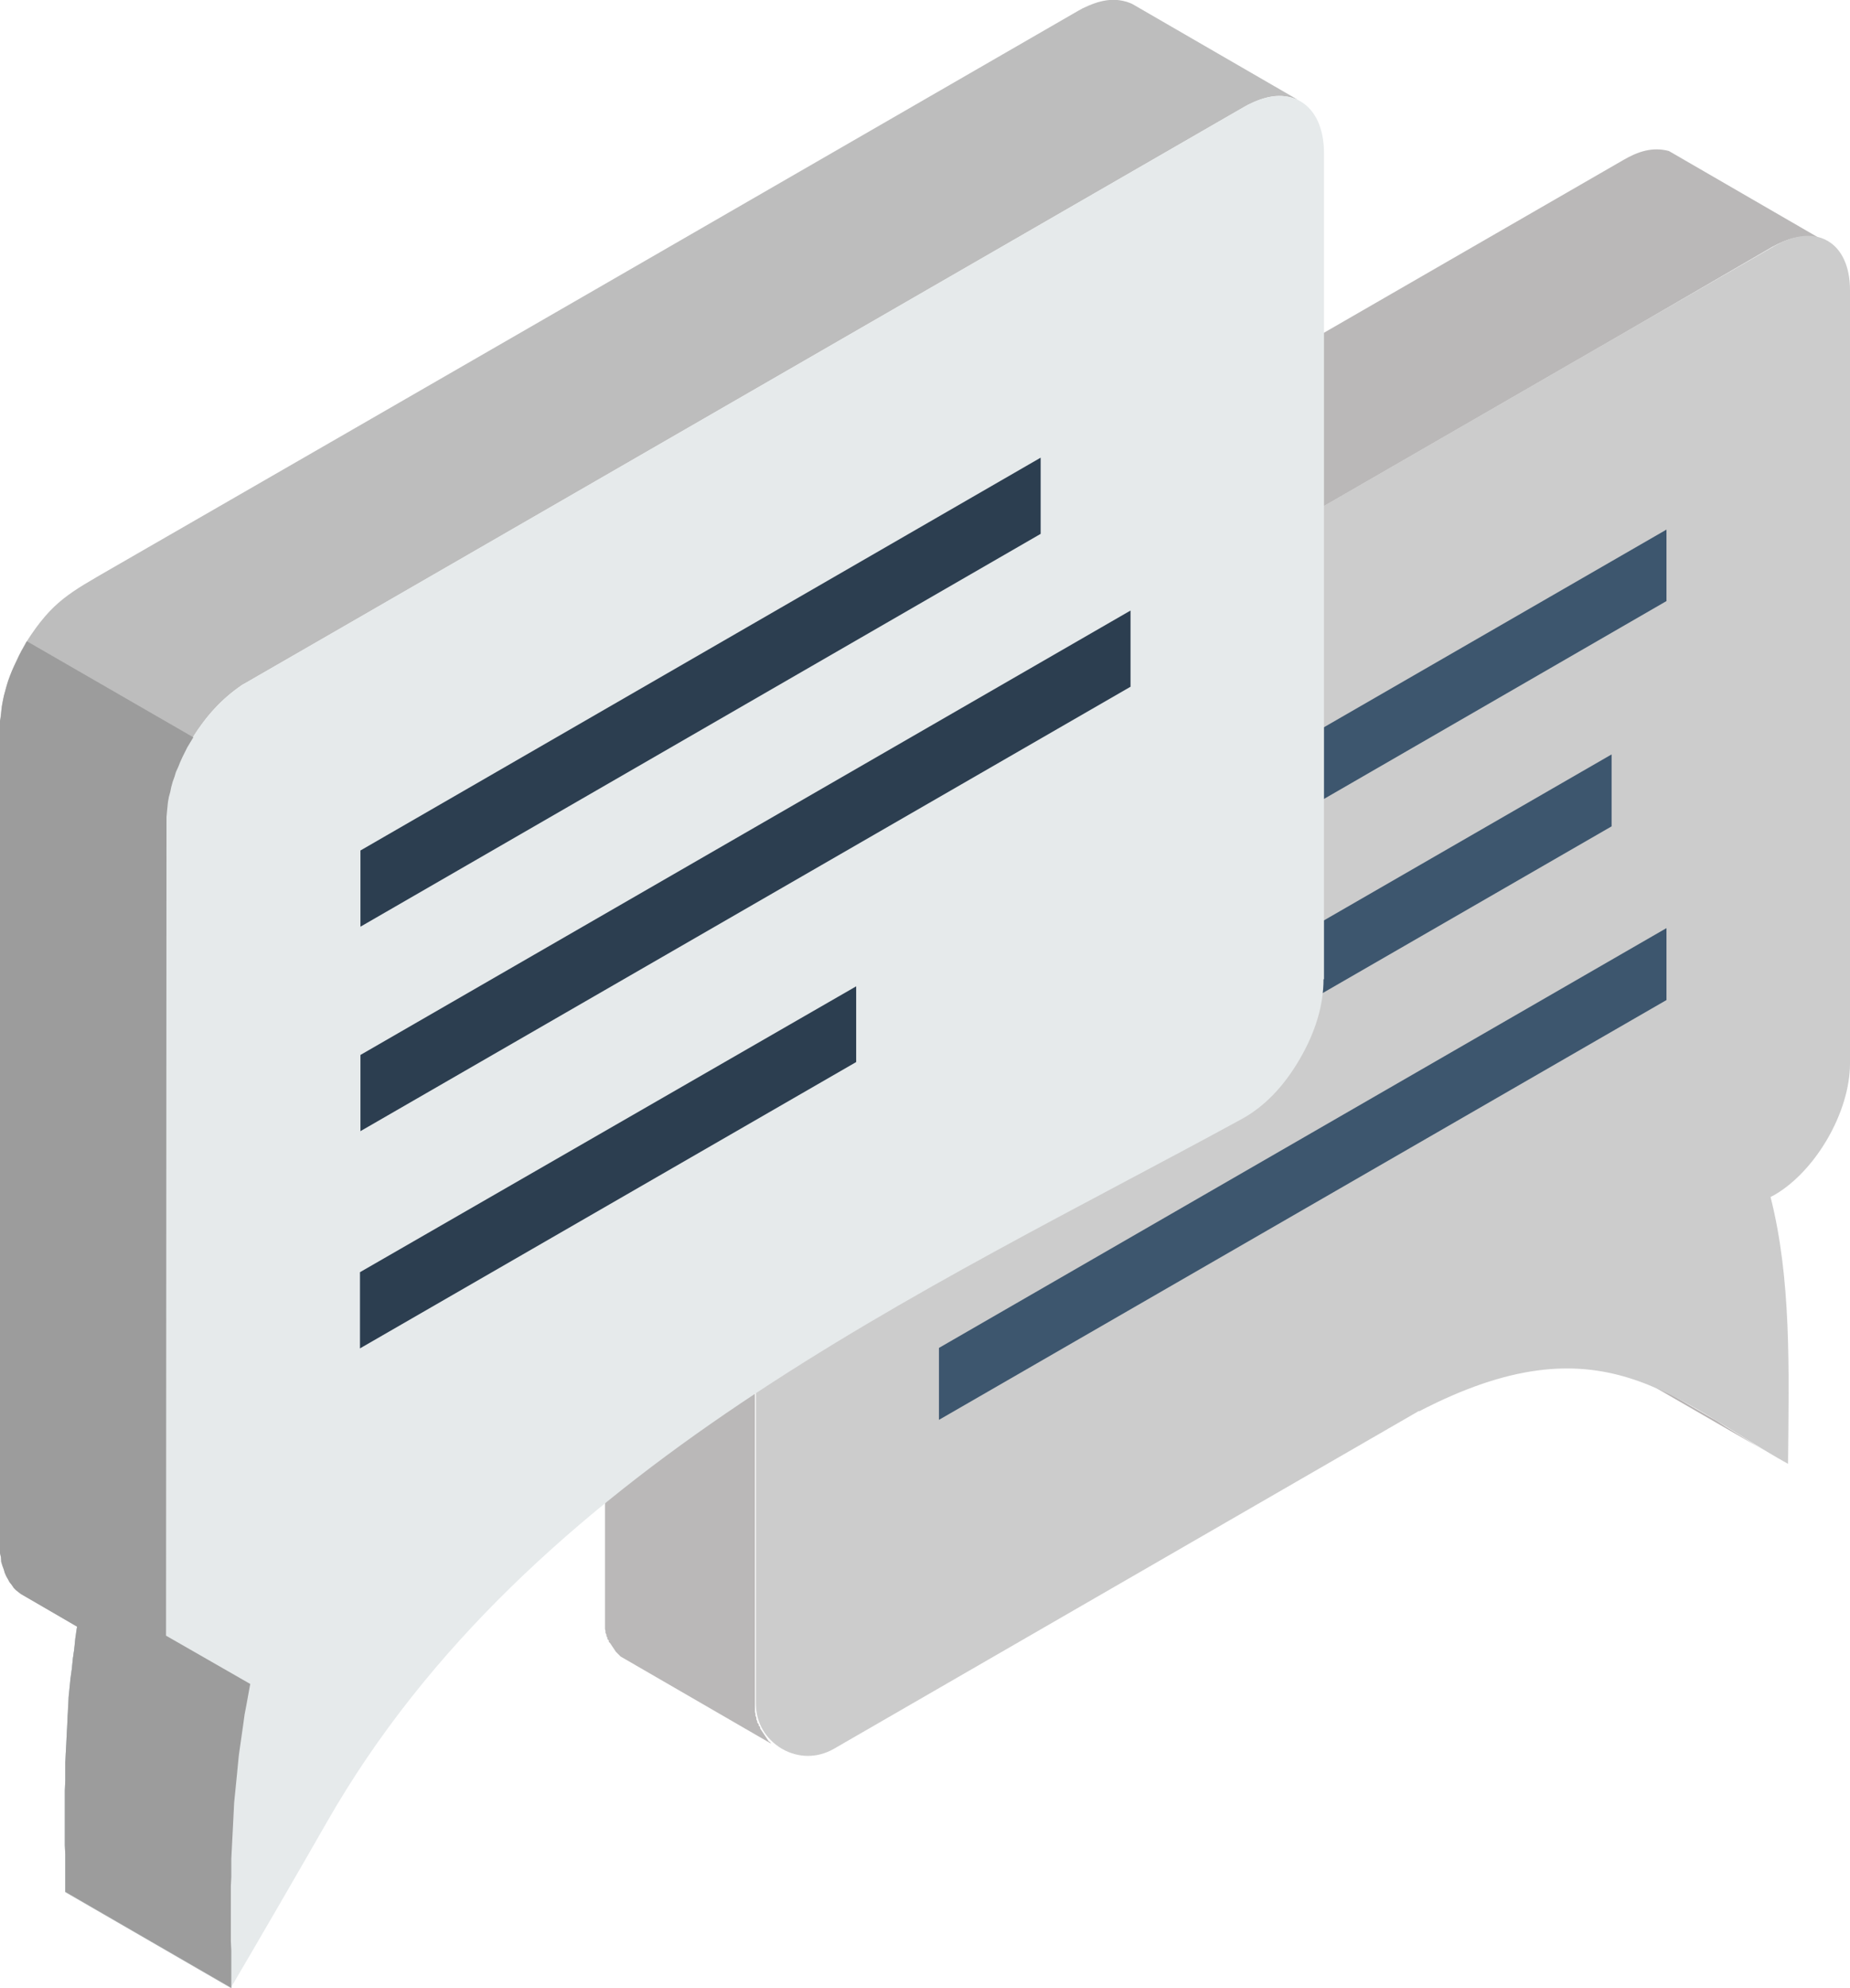
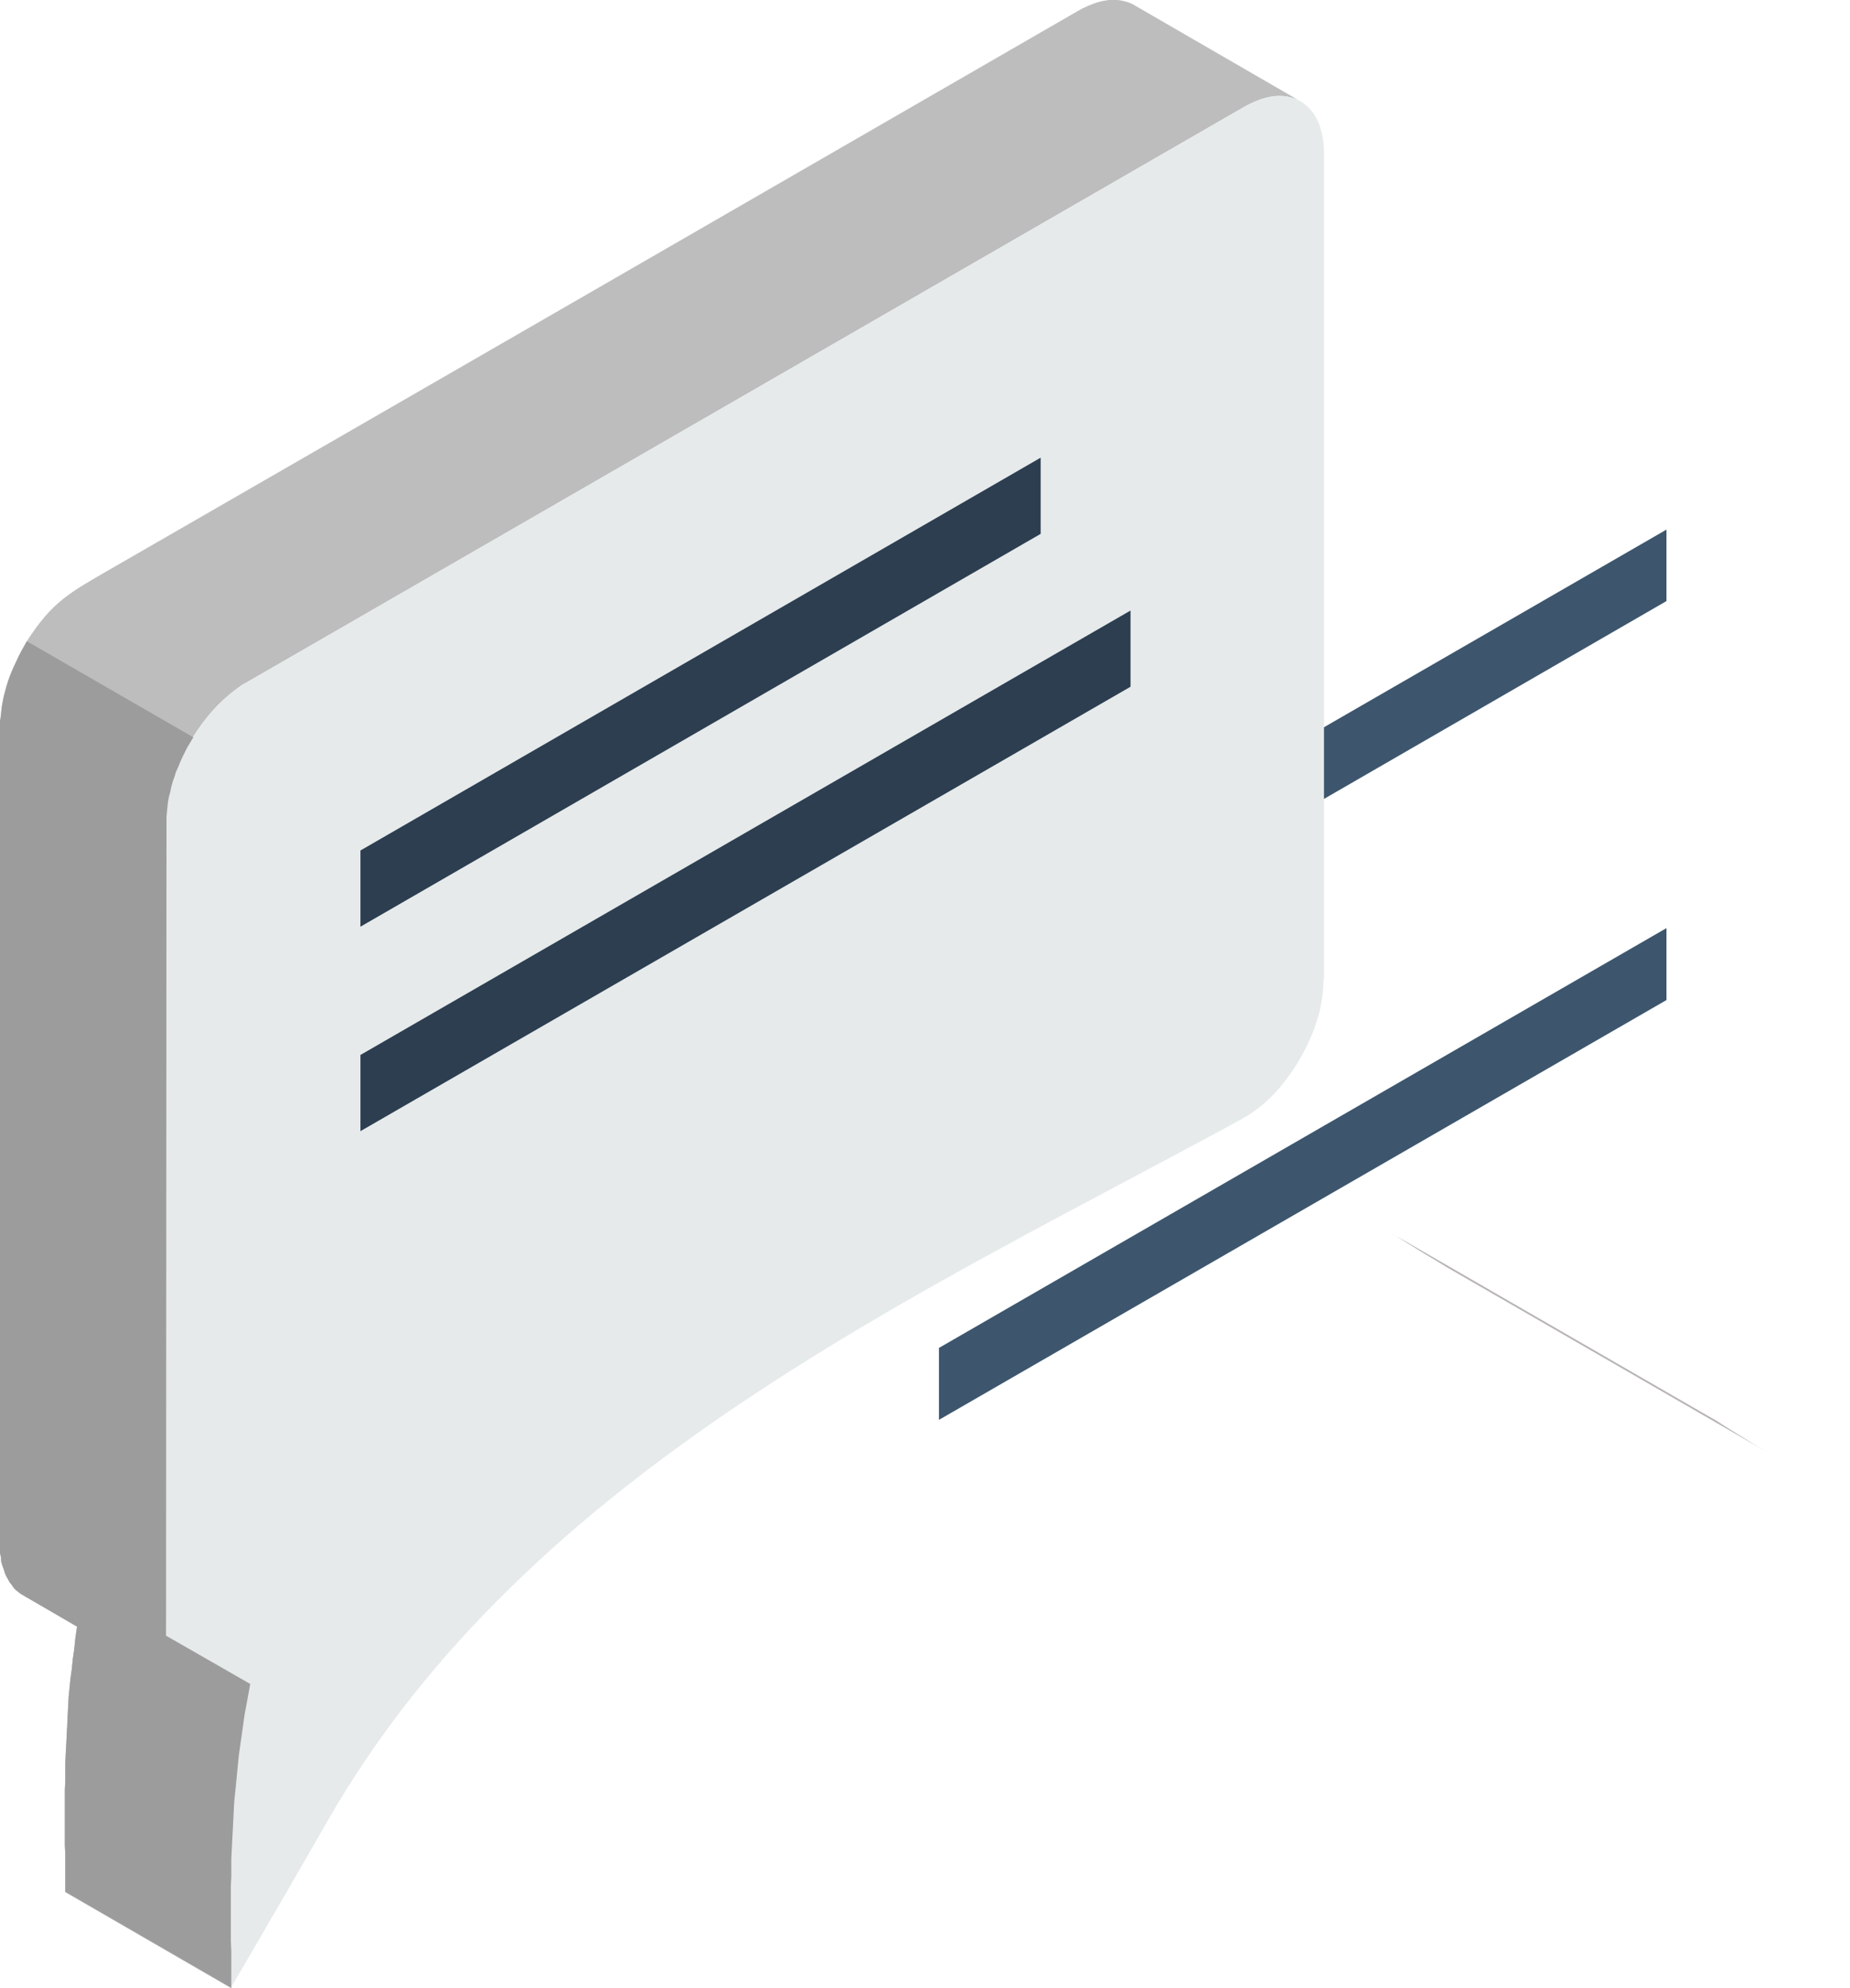
<svg xmlns="http://www.w3.org/2000/svg" id="Camada_1" viewBox="0 0 39.11 42">
  <defs>
    <style>.cls-1{fill:#bab8b8;}.cls-1,.cls-2,.cls-3,.cls-4,.cls-5,.cls-6,.cls-7,.cls-8,.cls-9{fill-rule:evenodd;}.cls-2{fill:#bccbcf;}.cls-3{fill:#b8b4b4;}.cls-4{fill:#e6eaeb;}.cls-5{fill:#9c9c9c;}.cls-6{fill:#3d566e;}.cls-7{fill:#2c3e50;}.cls-8{fill:#bdbdbd;}.cls-9{fill:#ccc;}</style>
  </defs>
  <polygon class="cls-3" points="36.08 29.9 29.3 25.99 29.51 26.11 29.71 26.24 29.92 26.37 30.13 26.5 30.35 26.63 30.56 26.76 37.34 30.67 37.12 30.54 36.91 30.41 36.7 30.28 36.49 30.15 36.29 30.02 36.08 29.9" />
-   <path class="cls-1" d="m38.46,5.03l-3.18-1.84c-.35-.09-.65.01-.96.19-6.23,3.59-12.45,7.18-18.68,10.78l-.62.36-.62.36c-.5.3-.84.7-1.13,1.2l-.06.1c-.25.48-.4.94-.42,1.48v16.52s0,.04,0,.04v.04s0,.04,0,.04v.04s0,.04,0,.04v.04s.01.04.01.04v.04s.02.04.02.04v.03s.02.03.02.03v.03s.03.03.03.03v.03s.03.03.03.03l.02.03.02.03.02.03.02.03.02.03.02.03.02.02.03.03.02.02.03.03,3.18,1.84-.02-.03-.03-.02-.02-.03-.02-.03-.02-.03-.02-.03-.02-.03-.02-.03-.02-.03-.02-.03-.02-.03v-.03s-.03-.03-.03-.03v-.03s-.03-.03-.03-.03v-.03s-.02-.04-.02-.04v-.04s-.02-.04-.02-.04v-.04s-.01-.04-.01-.04v-.04s0-.04,0-.04v-.04s0-.04,0-.04v-16.11s0-.4,0-.4v-.1c.01-.14.03-.26.05-.39.18-.83.64-1.6,1.31-2.12l.08-.06.08-.06.08-.05.62-.36.62-.36.62-.36c4.98-2.87,9.96-5.75,14.94-8.62l.62-.36.62-.36.62-.36.62-.36.62-.36c.31-.17.6-.27.96-.19Z" />
-   <path class="cls-9" d="m30,29.82c3.85-2,5.35-.26,7.8,1.11.02-2.02.07-3.91-.37-5.64l.08-.04c.88-.51,1.6-1.76,1.6-2.78,0-3.97,0-12.36,0-16.34,0-1.02-.72-1.44-1.6-.93-6.64,3.83-13.29,7.66-19.93,11.49-.88.51-1.6,1.76-1.6,2.78v16.52c0,.41.2.75.55.96.35.2.75.2,1.1,0l12.37-7.14Z" />
  <polygon class="cls-6" points="35.23 19.61 19.85 28.48 19.85 30 35.23 21.13 35.23 19.61" />
-   <polygon class="cls-6" points="34.07 15.94 19.85 24.14 19.85 25.66 34.07 17.46 34.07 15.94" />
  <polygon class="cls-6" points="35.23 11.19 19.85 20.06 19.85 21.58 35.23 12.7 35.23 11.19" />
-   <path class="cls-4" d="m6.17,37.78c.1-1.5.35-2.69.73-4.26l-.93.54c-.67.38-1.21.07-1.21-.7v-15.84c0-.77.55-1.71,1.22-2.1,6.52-3.76,13.04-7.52,19.56-11.28.67-.38,1.21-.07,1.21.7,0,3.72,0,12.1,0,15.82,0,.39-.12.79-.36,1.21-.24.41-.53.71-.87.9-6.03,3.36-16.17,8.44-19.34,15.01Z" />
  <path class="cls-8" d="m5.29,35.58l-1.78-1.02v-17.2c.02-.61.2-1.14.5-1.67l.06-.1c.29-.46.6-.81,1.05-1.12l.09-.05.66-.38.66-.38.66-.38c6.15-3.55,12.3-7.09,18.45-10.64l.66-.38.09-.05c.35-.17.68-.26,1.05-.1L23.93.08c-.37-.16-.7-.07-1.05.1l-.09.05c-6.81,3.93-13.62,7.86-20.43,11.78-.88.51-1.25.69-1.8,1.55l-.06.1C.21,14.19.02,14.72,0,15.33v17.29s0,.1,0,.1v.1s.02.09.02.09v.09s.03.08.03.08l.03.08.02.07.03.07.04.07.04.06.04.06.04.06.05.05.05.04.06.04,1.19.69v.05s-.04.21-.04.21l-.03.21-.03.21-.02.2-.02.2-.02.2-.02.2v.2s-.03.2-.03.2v.2s-.02.2-.02.2v.2s-.02.2-.02.2v.2s-.01.19-.01.19v.2s0,.19,0,.19v.19s0,.19,0,.19v.78s0,.2,0,.2v.39s0,.2,0,.2v.2s3.51,2.03,3.51,2.03v-.2s0-.2,0-.2v-.2s0-.2,0-.2v-.19s0-.2,0-.2v-.39s0-.19,0-.19v-.2s0-.19,0-.19v-.19s0-.19,0-.19v-.19s0-.2,0-.2v-.2s.02-.2.02-.2v-.2s.02-.2.02-.2v-.2s.03-.2.03-.2l.02-.2.02-.2.02-.2.03-.21.02-.21.03-.21.03-.21.03-.22.04-.22.04-.22.04-.22Z" />
  <polygon class="cls-2" points="5.29 35.58 5.29 35.58 4.08 35.78 1.04 34.02 1.63 34.37 1.62 34.42 1.59 34.63 1.57 34.84 1.54 35.05 1.52 35.25 1.49 35.46 1.47 35.66 1.45 35.86 1.44 36.06 1.43 36.26 1.42 36.46 1.41 36.66 1.4 36.86 1.39 37.05 1.38 37.24 1.38 37.44 1.38 37.63 1.37 37.83 1.37 38.02 1.37 38.21 1.37 38.41 1.37 38.6 1.37 38.8 1.37 38.99 1.38 39.18 1.38 39.38 1.38 39.58 1.38 39.77 1.38 39.97 4.89 42 4.89 41.8 4.89 41.6 4.89 41.41 4.89 41.21 4.88 41.02 4.88 40.82 4.88 40.63 4.88 40.44 4.88 40.24 4.88 40.05 4.88 39.85 4.89 39.66 4.89 39.47 4.89 39.27 4.9 39.08 4.91 38.88 4.92 38.69 4.93 38.49 4.94 38.29 4.95 38.09 4.97 37.89 4.99 37.69 5.01 37.49 5.03 37.28 5.05 37.08 5.08 36.87 5.11 36.66 5.14 36.45 5.17 36.23 5.21 36.02 5.25 35.8 5.29 35.58" />
  <path class="cls-4" d="m27.99,20.69c0-4.26,0-13.2,0-17.45,0-1.08-.76-1.52-1.69-.98-7.03,4.05-14.06,8.11-21.09,12.16-.93.54-1.7,1.86-1.7,2.94v17.29c0,1.08.75,1.52,1.69.98l.08-.05c-.47,2.37-.42,4.3-.4,6.42.68-1.16,1.36-2.33,2.03-3.5,4.27-7.47,12.68-11.22,19.33-14.85.48-.26.89-.68,1.23-1.26.34-.58.51-1.15.51-1.7Z" />
-   <polygon class="cls-7" points="7.61 26.88 18.1 20.84 18.1 22.44 7.61 28.49 7.61 26.88" />
  <polygon class="cls-7" points="7.62 22.29 23.9 12.9 23.9 14.51 7.62 23.9 7.62 22.29" />
  <polygon class="cls-7" points="7.62 17.97 22 9.67 22 11.28 7.62 19.58 7.62 17.97" />
  <polygon class="cls-5" points="4.09 15.58 .57 13.55 .56 13.56 .51 13.66 .45 13.76 .4 13.86 .35 13.97 .3 14.07 .25 14.18 .21 14.28 .17 14.39 .14 14.49 .11 14.6 .08 14.71 .06 14.81 .04 14.92 .03 15.02 .02 15.13 0 15.23 0 15.33 0 32.62 0 32.72 0 32.81 .02 32.9 .03 32.99 .05 33.08 .08 33.16 .1 33.23 .13 33.3 .17 33.37 .2 33.43 .25 33.49 .29 33.55 .34 33.6 .39 33.64 .44 33.68 1.63 34.37 1.62 34.42 1.59 34.63 1.57 34.84 1.54 35.05 1.52 35.25 1.49 35.46 1.47 35.66 1.45 35.86 1.44 36.06 1.43 36.26 1.42 36.46 1.41 36.66 1.4 36.85 1.39 37.05 1.38 37.24 1.38 37.44 1.38 37.63 1.37 37.83 1.37 38.02 1.37 38.21 1.37 38.41 1.37 38.6 1.37 38.8 1.37 38.99 1.38 39.18 1.38 39.38 1.38 39.58 1.38 39.77 1.38 39.97 4.89 42 4.89 41.8 4.89 41.6 4.89 41.41 4.89 41.21 4.88 41.02 4.88 40.82 4.88 40.63 4.88 40.44 4.88 40.24 4.88 40.05 4.88 39.85 4.89 39.66 4.89 39.47 4.89 39.27 4.9 39.08 4.91 38.88 4.92 38.69 4.93 38.49 4.94 38.29 4.95 38.09 4.97 37.89 4.99 37.69 5.01 37.49 5.03 37.28 5.05 37.08 5.08 36.87 5.11 36.66 5.14 36.45 5.17 36.23 5.21 36.02 5.25 35.8 5.29 35.58 3.51 34.56 3.52 17.36 3.52 17.26 3.53 17.15 3.54 17.05 3.55 16.95 3.57 16.84 3.6 16.73 3.62 16.63 3.65 16.52 3.69 16.41 3.72 16.31 3.77 16.2 3.81 16.1 3.86 15.99 3.91 15.89 3.96 15.79 4.02 15.69 4.08 15.59 4.09 15.58" />
</svg>